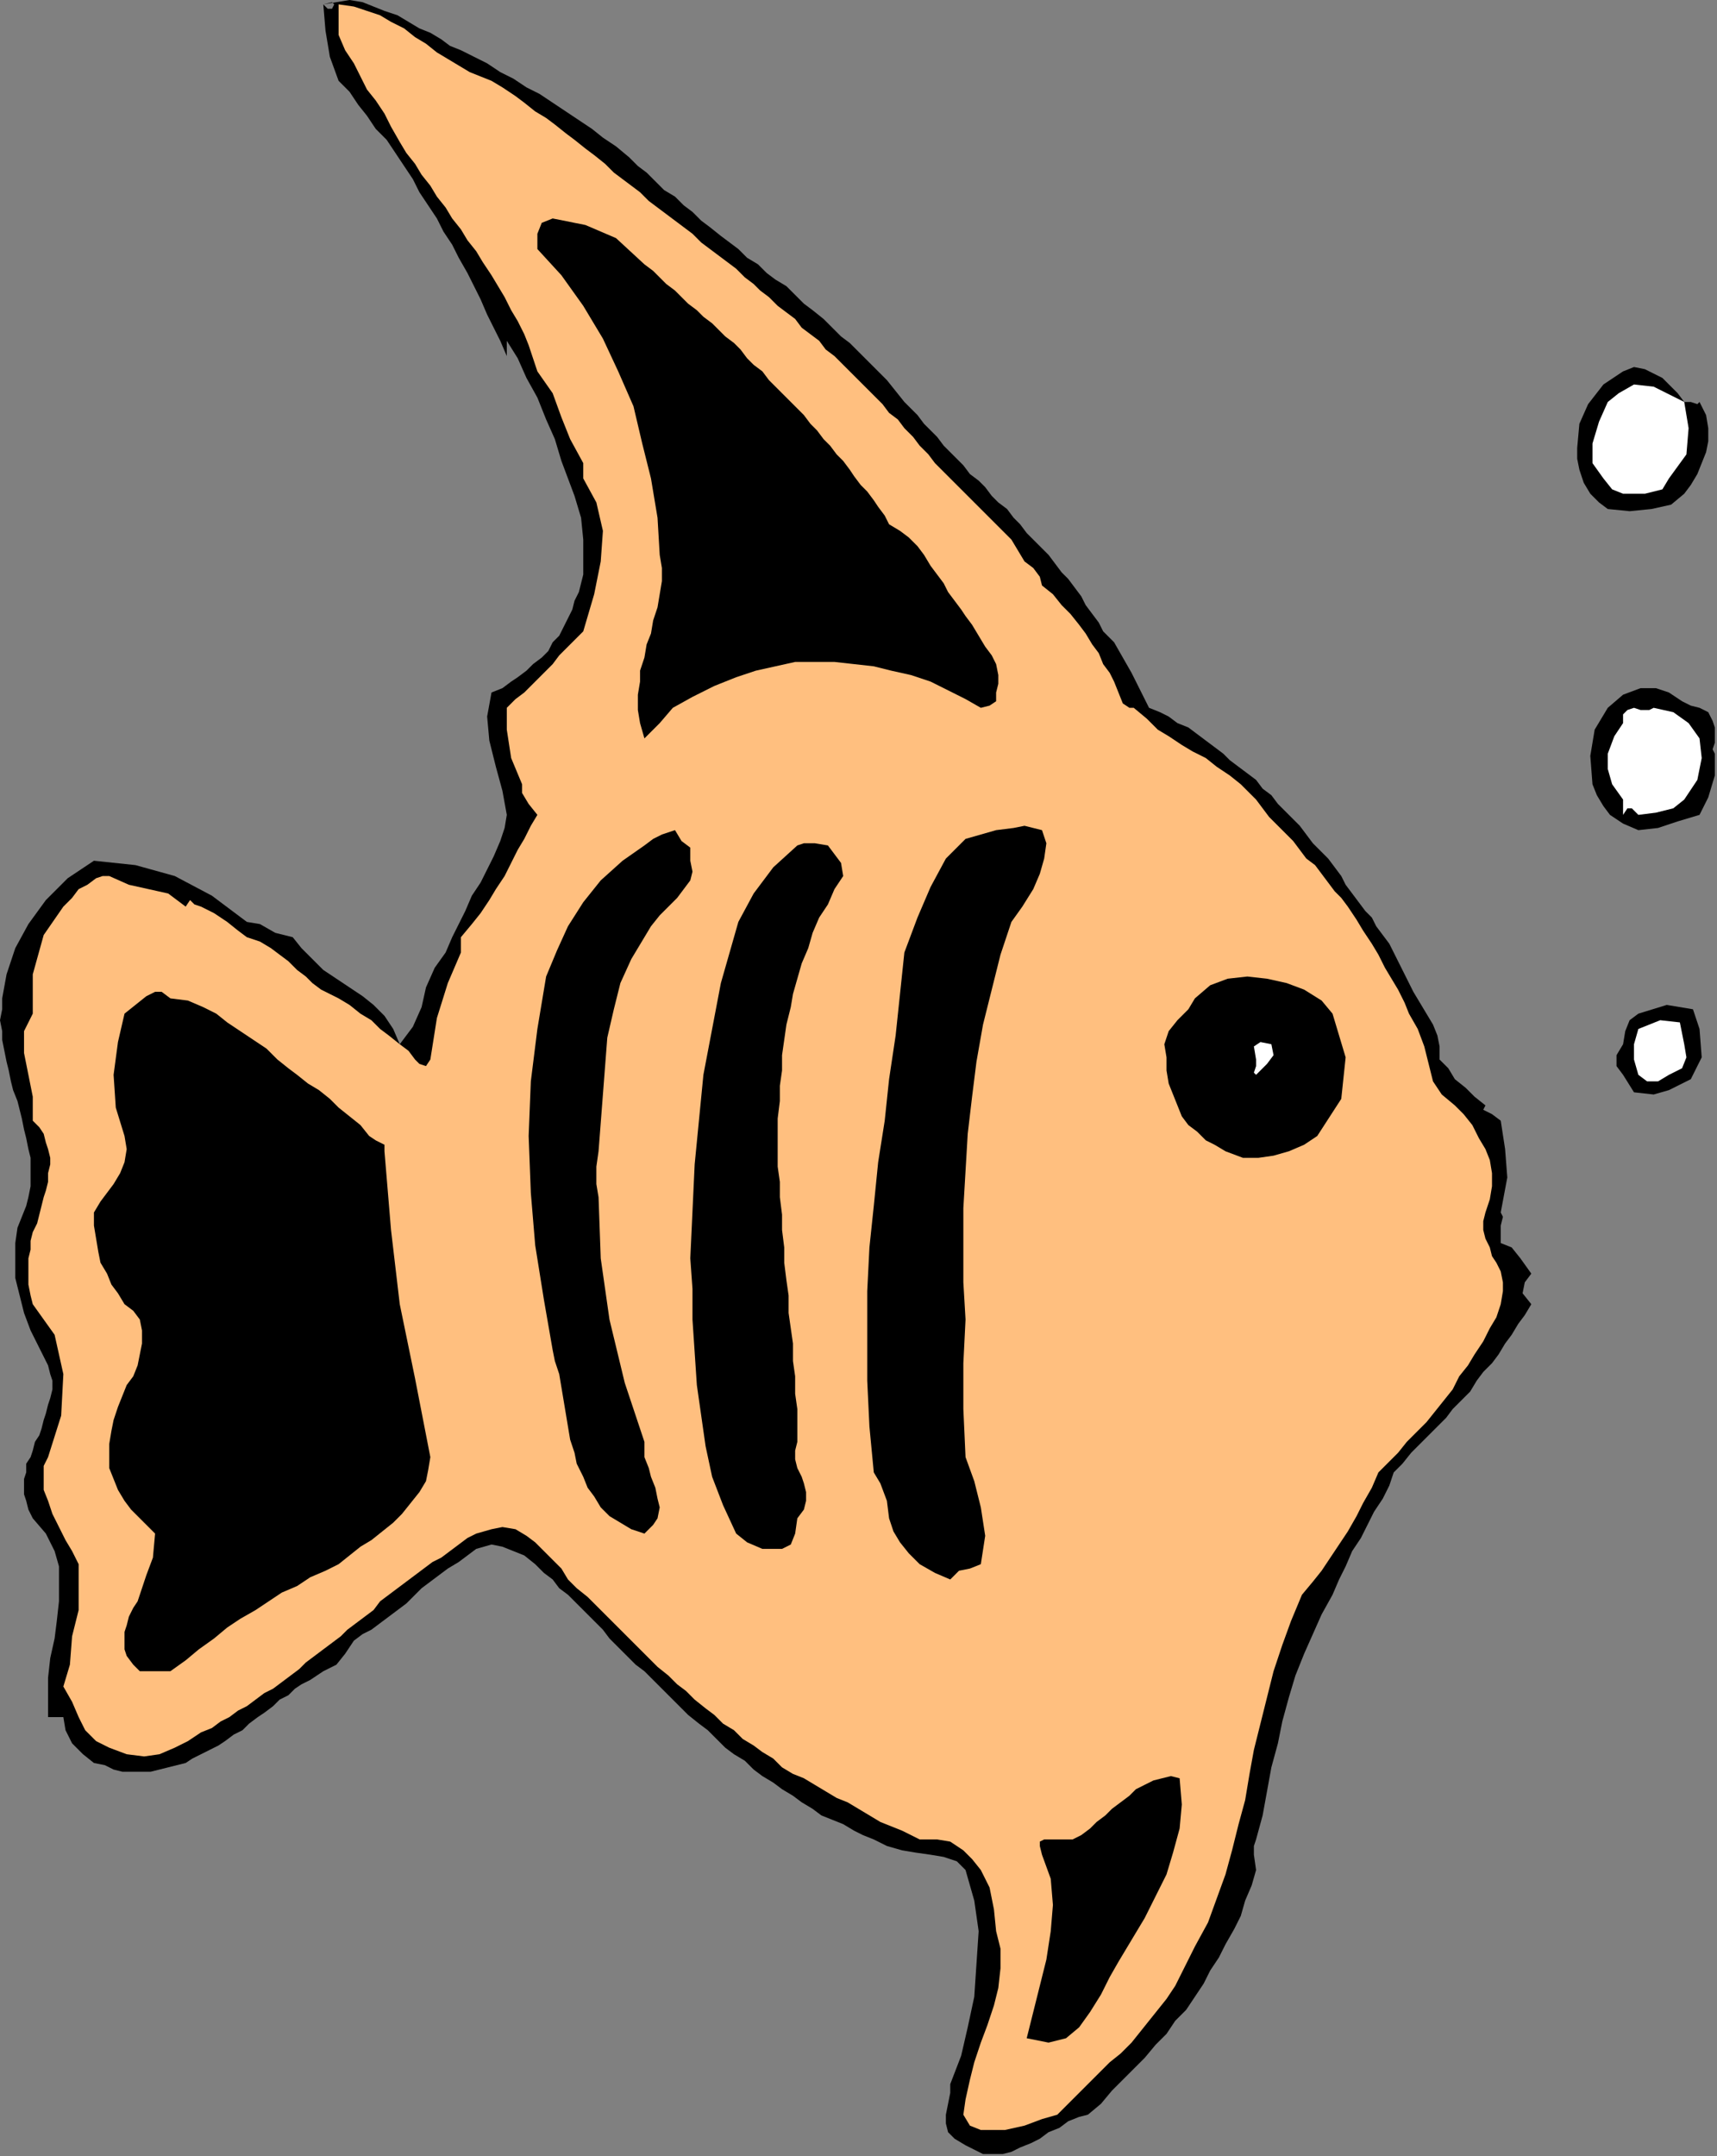
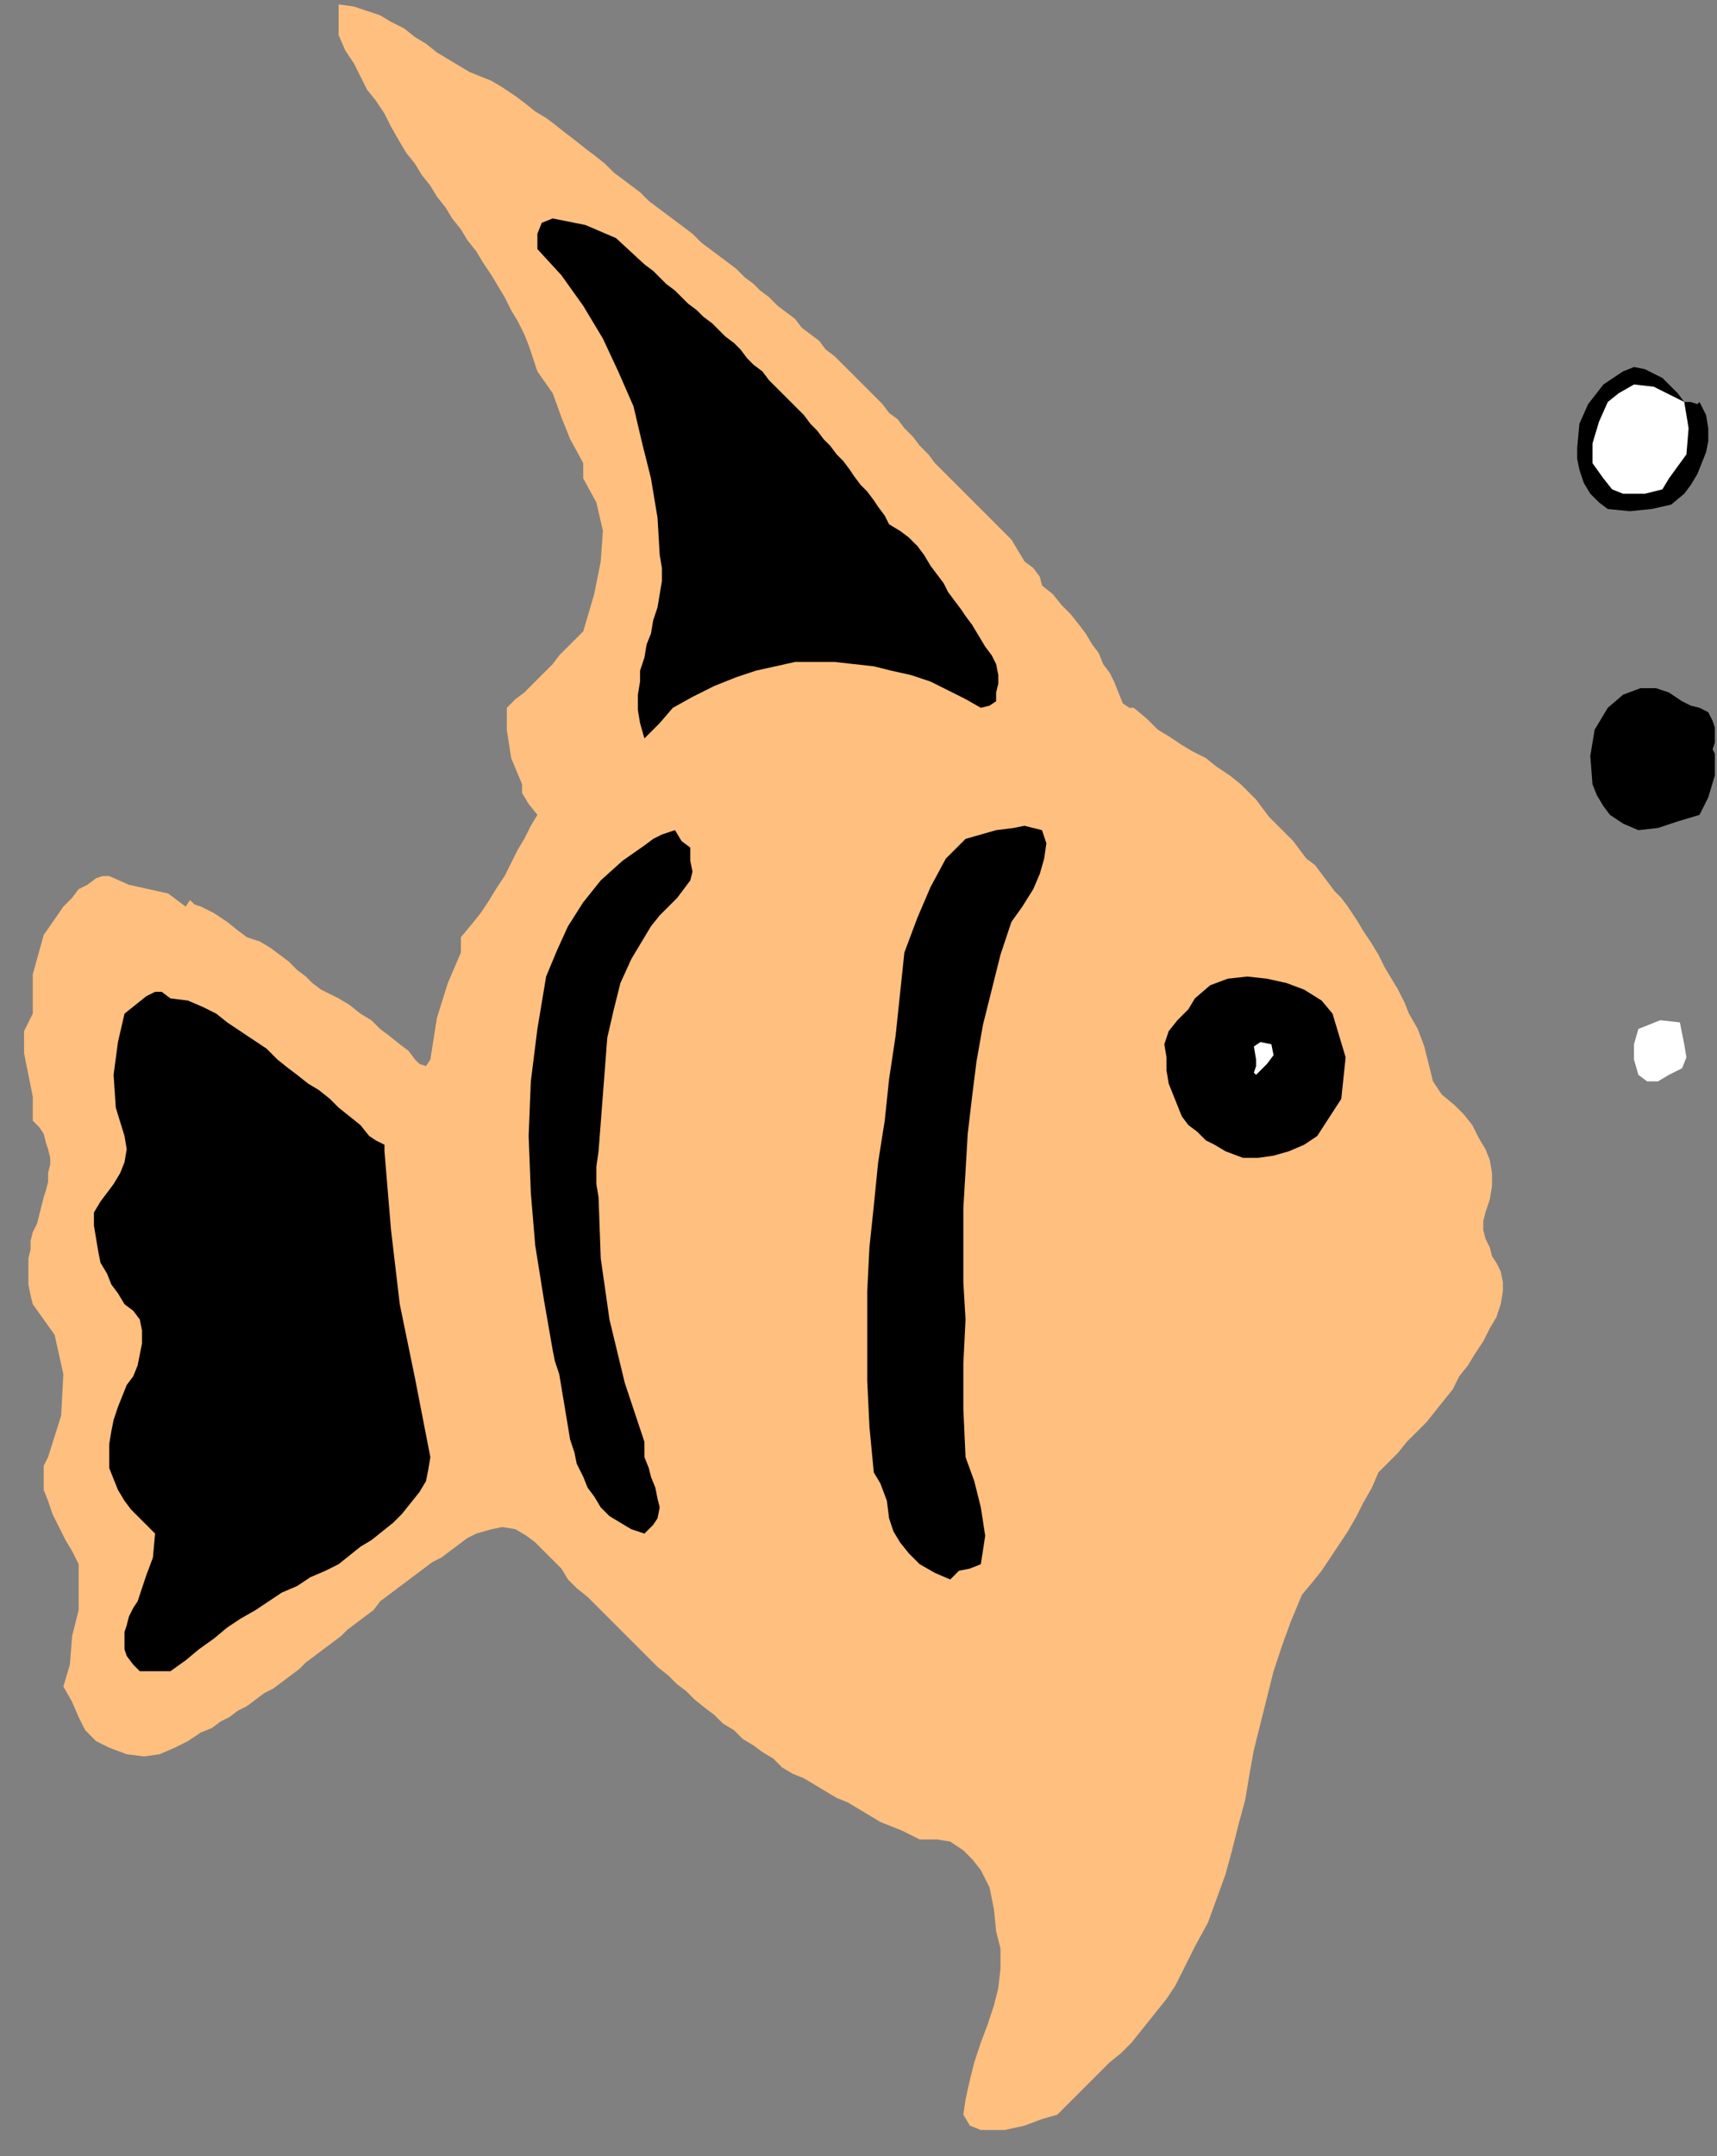
<svg xmlns="http://www.w3.org/2000/svg" xmlns:ns1="http://sodipodi.sourceforge.net/DTD/sodipodi-0.dtd" xmlns:ns2="http://www.inkscape.org/namespaces/inkscape" version="1.0" width="133.096mm" height="167.132mm" id="svg37" ns1:docname="ANSSG074.WMF">
  <rect width="100%" height="100%" fill="#808080" stroke="none" />
  <ns1:namedview pagecolor="#ffffff" bordercolor="#666666" borderopacity="1" objecttolerance="10" gridtolerance="10" guidetolerance="10" ns2:pageopacity="0" ns2:pageshadow="2" ns2:window-width="640" ns2:window-height="480" id="namedview39" />
  <defs id="defs3">
    <pattern id="WMFhbasepattern" patternUnits="userSpaceOnUse" width="6" height="6" x="0" y="0" />
  </defs>
-   <path style="fill:#000000;fill-rule:evenodd;fill-opacity:1;stroke:none;" d="  M 135.04,14.72   L 138.88,16.64   L 142.72,18.56   L 146.56,21.12   L 150.4,23.04   L 154.24,25.6   L 158.08,27.52   L 161.92,30.08   L 165.76,32.64   L 169.6,35.2   L 173.44,37.76   L 176.64,40.32   L 180.48,42.88   L 184.32,46.08   L 184.32,46.08   L 186.88,48.64   L 189.44,50.56   L 192,53.12   L 194.56,55.68   L 197.76,57.6   L 200.32,60.16   L 202.88,62.08   L 205.44,64.64   L 208,66.56   L 211.2,69.12   L 213.76,71.04   L 216.32,72.96   L 218.88,75.52   L 222.08,77.44   L 224.64,80   L 227.2,81.92   L 230.4,83.84   L 232.96,86.4   L 235.52,88.96   L 238.08,90.88   L 241.28,93.44   L 243.84,96   L 246.4,98.56   L 248.96,100.48   L 252.16,103.68   L 254.72,106.24   L 257.28,108.8   L 259.84,111.36   L 262.4,114.56   L 264.96,117.76   L 264.96,117.76   L 266.88,119.68   L 268.8,121.6   L 270.72,124.16   L 272.64,126.08   L 274.56,128   L 276.48,130.56   L 278.4,132.48   L 280.32,134.4   L 282.24,136.32   L 284.16,138.88   L 286.72,140.8   L 288.64,142.72   L 290.56,145.28   L 292.48,147.2   L 295.04,149.12   L 296.96,151.68   L 298.88,153.6   L 300.8,156.16   L 302.72,158.08   L 305.28,160.64   L 307.2,162.56   L 309.12,165.12   L 311.04,167.68   L 312.96,169.6   L 314.88,172.16   L 316.8,174.72   L 318.08,177.28   L 320,179.84   L 321.92,182.4   L 323.2,184.96   L 323.2,184.96   L 326.4,188.16   L 328.96,192.64   L 331.52,197.12   L 334.08,202.24   L 336.64,207.36   L 336.64,207.36   L 339.84,208.64   L 342.4,209.92   L 344.96,211.84   L 348.16,213.12   L 350.72,215.04   L 353.28,216.96   L 355.84,218.88   L 358.4,220.8   L 360.32,222.72   L 362.88,224.64   L 365.44,226.56   L 368,228.48   L 369.92,231.04   L 372.48,232.96   L 374.4,235.52   L 376.32,237.44   L 378.88,240   L 380.8,241.92   L 382.72,244.48   L 384.64,247.04   L 387.2,249.6   L 389.12,251.52   L 391.04,254.08   L 392.96,256.64   L 394.24,259.2   L 396.16,261.76   L 398.08,264.32   L 400,266.88   L 401.92,268.8   L 403.2,271.36   L 405.12,273.92   L 407.04,276.48   L 408.32,279.04   L 408.32,279.04   L 410.24,282.88   L 412.16,286.72   L 414.08,290.56   L 416,293.76   L 417.92,296.96   L 419.84,300.16   L 421.12,303.36   L 421.76,306.56   L 421.76,310.4   L 421.76,310.4   L 424.32,312.96   L 426.24,316.16   L 429.44,318.72   L 432,321.28   L 435.2,323.84   L 435.2,323.84   L 434.56,325.12   L 437.12,326.4   L 439.68,328.32   L 439.68,328.32   L 440.96,336.64   L 441.6,344.96   L 439.68,355.2   L 439.68,355.2   L 440.32,356.48   L 439.68,359.04   L 439.68,364.16   L 439.68,364.16   L 442.88,365.44   L 445.44,368.64   L 448.64,373.12   L 448.64,373.12   L 446.72,375.68   L 446.08,378.88   L 448.64,382.08   L 448.64,382.08   L 446.72,385.28   L 444.8,387.84   L 442.88,391.04   L 440.96,393.6   L 439.04,396.8   L 437.12,399.36   L 434.56,401.92   L 432.64,404.48   L 430.72,407.68   L 428.16,410.24   L 425.6,412.8   L 423.68,415.36   L 421.12,417.92   L 418.56,420.48   L 416,423.04   L 413.44,425.6   L 410.88,428.8   L 408.32,431.36   L 408.32,431.36   L 407.04,435.2   L 405.12,439.04   L 402.56,442.88   L 400.64,446.72   L 398.72,450.56   L 396.16,454.4   L 394.24,458.88   L 392.32,462.72   L 390.4,467.2   L 390.4,467.2   L 387.2,472.96   L 384.64,478.72   L 382.08,484.48   L 379.52,490.88   L 377.6,497.28   L 375.68,504.32   L 374.4,510.72   L 372.48,517.76   L 371.2,524.8   L 369.92,531.84   L 368,538.88   L 368,538.88   L 367.36,540.8   L 367.36,543.36   L 368,547.84   L 368,547.84   L 366.72,552.32   L 364.8,556.8   L 363.52,561.28   L 361.6,565.12   L 359.04,569.6   L 357.12,573.44   L 354.56,577.28   L 352.64,581.12   L 350.08,584.96   L 347.52,588.8   L 344.32,592   L 341.76,595.84   L 338.56,599.04   L 335.36,602.88   L 332.16,606.08   L 328.96,609.28   L 325.76,612.48   L 322.56,616.32   L 318.72,619.52   L 318.72,619.52   L 316.16,620.16   L 312.96,621.44   L 310.4,623.36   L 307.2,624.64   L 304.64,626.56   L 302.08,627.84   L 298.88,629.12   L 296.32,630.4   L 293.76,631.04   L 290.56,631.04   L 288,631.04   L 285.44,629.76   L 282.88,628.48   L 282.88,628.48   L 279.68,626.56   L 277.76,624.64   L 277.12,622.08   L 277.12,619.52   L 277.76,616.32   L 278.4,613.12   L 278.4,610.56   L 278.4,610.56   L 281.6,602.24   L 283.52,593.92   L 285.44,584.96   L 286.08,575.36   L 286.72,565.76   L 285.44,556.8   L 282.88,547.84   L 282.88,547.84   L 280.32,545.28   L 276.48,544   L 272.64,543.36   L 268.16,542.72   L 264.32,542.08   L 259.84,540.8   L 256,538.88   L 256,538.88   L 252.8,537.6   L 250.24,536.32   L 247.04,534.4   L 243.84,533.12   L 240.64,531.84   L 238.08,529.92   L 234.88,528   L 232.32,526.08   L 229.12,524.16   L 226.56,522.24   L 223.36,520.32   L 220.8,518.4   L 218.24,515.84   L 215.04,513.92   L 212.48,512   L 209.92,509.44   L 207.36,506.88   L 204.8,504.96   L 201.6,502.4   L 199.04,499.84   L 196.48,497.28   L 193.92,494.72   L 191.36,492.16   L 188.8,489.6   L 186.24,487.68   L 183.68,485.12   L 181.12,482.56   L 178.56,480   L 176.64,477.44   L 174.08,474.88   L 171.52,472.32   L 168.96,469.76   L 166.4,467.2   L 166.4,467.2   L 166.4,467.2   L 163.84,465.28   L 161.92,462.72   L 159.36,460.8   L 156.8,458.24   L 153.6,455.68   L 150.4,454.4   L 147.2,453.12   L 144,452.48   L 139.52,453.76   L 139.52,453.76   L 136.96,455.68   L 134.4,457.6   L 131.2,459.52   L 128.64,461.44   L 126.08,463.36   L 123.52,465.28   L 120.96,467.84   L 119.04,469.76   L 116.48,471.68   L 113.92,473.6   L 111.36,475.52   L 108.8,477.44   L 106.24,478.72   L 103.68,480.64   L 103.68,480.64   L 101.12,484.48   L 98.56,487.68   L 94.72,489.6   L 94.72,489.6   L 92.8,490.88   L 90.88,492.16   L 88.32,493.44   L 86.4,494.72   L 84.48,496.64   L 81.92,497.92   L 80,499.84   L 77.44,501.76   L 75.52,503.04   L 72.96,504.96   L 71.04,506.88   L 68.48,508.16   L 65.92,510.08   L 64,511.36   L 61.44,512.64   L 58.88,513.92   L 56.32,515.2   L 54.4,516.48   L 51.84,517.12   L 49.28,517.76   L 46.72,518.4   L 44.16,519.04   L 41.6,519.04   L 38.4,519.04   L 35.84,519.04   L 33.28,518.4   L 30.72,517.12   L 27.52,516.48   L 27.52,516.48   L 24.32,513.92   L 21.12,510.72   L 19.2,506.88   L 18.56,503.04   L 18.56,503.04   L 14.08,503.04   L 14.08,497.28   L 14.08,491.52   L 14.72,485.76   L 16,480   L 16.64,474.88   L 17.28,469.12   L 17.28,464   L 17.28,458.88   L 16,454.4   L 13.44,449.28   L 9.6,444.8   L 9.6,444.8   L 8.32,442.24   L 7.68,439.68   L 7.04,437.76   L 7.04,435.2   L 7.04,433.28   L 7.68,431.36   L 7.68,428.8   L 8.96,426.88   L 9.6,424.96   L 10.24,422.4   L 11.52,420.48   L 12.16,418.56   L 12.8,416   L 13.44,414.08   L 14.08,411.52   L 14.72,409.6   L 15.36,407.04   L 15.36,404.48   L 14.72,402.56   L 14.08,400   L 14.08,400   L 11.52,394.88   L 8.96,389.76   L 7.04,384.64   L 5.76,379.52   L 4.48,374.4   L 4.48,369.28   L 4.48,364.16   L 5.12,359.68   L 5.12,359.68   L 6.4,356.48   L 7.68,353.28   L 8.32,350.72   L 8.96,347.52   L 8.96,344.96   L 8.96,341.76   L 8.96,339.2   L 8.32,336.64   L 7.68,333.44   L 7.04,330.88   L 6.4,327.68   L 5.76,325.12   L 5.12,322.56   L 3.84,319.36   L 3.2,316.8   L 2.56,313.6   L 1.92,311.04   L 1.28,307.84   L 0.64,304.64   L 0.64,302.08   L 0,298.88   L 0.64,295.68   L 0.64,292.48   L 0.64,292.48   L 1.92,285.44   L 4.48,277.76   L 8.32,270.72   L 13.44,263.68   L 19.84,257.28   L 27.52,252.16   L 27.52,252.16   L 39.68,253.44   L 51.2,256.64   L 62.08,262.4   L 72.32,270.08   L 72.32,270.08   L 76.16,270.72   L 80.64,273.28   L 85.76,274.56   L 85.76,274.56   L 88.32,277.76   L 91.52,280.96   L 94.72,284.16   L 98.56,286.72   L 102.4,289.28   L 106.24,291.84   L 109.44,294.4   L 112.64,297.6   L 115.2,301.44   L 117.12,305.92   L 117.12,305.92   L 120.96,300.8   L 123.52,295.04   L 124.8,289.28   L 127.36,283.52   L 130.56,279.04   L 130.56,279.04   L 132.48,274.56   L 134.4,270.72   L 136.32,266.88   L 138.24,262.4   L 140.8,258.56   L 142.72,254.72   L 144.64,250.88   L 146.56,246.4   L 147.84,242.56   L 148.48,238.72   L 148.48,238.72   L 147.2,231.68   L 145.28,224.64   L 143.36,216.96   L 142.72,209.92   L 144,202.88   L 144,202.88   L 147.2,201.6   L 149.76,199.68   L 151.68,198.4   L 154.24,196.48   L 156.16,194.56   L 158.72,192.64   L 160.64,190.72   L 161.92,188.16   L 163.84,186.24   L 165.12,183.68   L 166.4,181.12   L 167.68,178.56   L 168.32,176   L 169.6,173.44   L 170.24,170.88   L 170.88,168.32   L 170.88,165.76   L 170.88,163.2   L 170.88,160.64   L 170.88,158.08   L 170.88,158.08   L 170.24,151.68   L 168.32,145.28   L 166.4,140.16   L 166.4,140.16   L 164.48,135.04   L 162.56,128.64   L 160,122.88   L 157.44,116.48   L 154.24,110.72   L 151.68,104.96   L 148.48,99.84   L 148.48,99.84   L 148.48,104.32   L 146.56,99.84   L 144.64,96   L 142.72,92.16   L 140.8,87.68   L 138.88,83.84   L 136.96,80   L 134.4,75.52   L 132.48,71.68   L 129.92,67.84   L 128,64   L 125.44,60.16   L 122.88,56.32   L 120.96,52.48   L 118.4,48.64   L 115.84,44.8   L 113.28,40.96   L 110.08,37.76   L 107.52,33.92   L 104.96,30.72   L 102.4,26.88   L 99.2,23.68   L 99.2,23.68   L 96.64,16.64   L 95.36,8.96   L 94.72,1.28   L 94.72,1.28   L 97.28,0.64   L 97.92,1.28   L 97.28,2.56   L 96,2.56   L 94.72,1.28   L 94.72,1.28   L 98.56,0.64   L 102.4,0   L 106.24,0.64   L 109.44,1.92   L 112.64,3.2   L 116.48,4.48   L 119.68,6.4   L 122.88,8.32   L 126.08,9.6   L 129.28,11.52   L 131.84,13.44   L 135.04,14.72  z " id="path5" />
  <path style="fill:#ffbf7f;fill-rule:evenodd;fill-opacity:1;stroke:none;" d="  M 144,23.68   L 147.2,25.6   L 151.04,28.16   L 153.6,30.08   L 156.8,32.64   L 160,34.56   L 162.56,36.48   L 165.76,39.04   L 168.32,40.96   L 171.52,43.52   L 174.08,45.44   L 177.28,48   L 179.84,50.56   L 179.84,50.56   L 182.4,52.48   L 184.96,54.4   L 187.52,56.32   L 190.08,58.88   L 192.64,60.8   L 195.2,62.72   L 197.76,64.64   L 200.32,66.56   L 202.88,68.48   L 205.44,71.04   L 208,72.96   L 210.56,74.88   L 213.12,76.8   L 215.68,78.72   L 218.24,81.28   L 220.8,83.2   L 222.72,85.12   L 225.28,87.04   L 227.84,89.6   L 230.4,91.52   L 232.96,93.44   L 234.88,96   L 237.44,97.92   L 240,99.84   L 241.92,102.4   L 244.48,104.32   L 247.04,106.88   L 248.96,108.8   L 251.52,111.36   L 254.08,113.92   L 256,115.84   L 258.56,118.4   L 260.48,120.96   L 263.04,122.88   L 264.96,125.44   L 267.52,128   L 269.44,130.56   L 272,133.12   L 273.92,135.68   L 273.92,135.68   L 296.32,158.08   L 298.24,161.28   L 300.16,164.48   L 302.72,166.4   L 304.64,168.96   L 305.28,171.52   L 305.28,171.52   L 308.48,174.08   L 311.04,177.28   L 313.6,179.84   L 316.16,183.04   L 318.08,185.6   L 320,188.8   L 321.92,191.36   L 323.2,194.56   L 325.12,197.12   L 326.4,199.68   L 327.68,202.88   L 327.68,202.88   L 328.96,206.08   L 330.88,207.36   L 332.16,207.36   L 332.16,207.36   L 336,210.56   L 339.2,213.76   L 342.4,215.68   L 346.24,218.24   L 349.44,220.16   L 353.28,222.08   L 356.48,224.64   L 360.32,227.2   L 363.52,229.76   L 363.52,229.76   L 365.44,231.68   L 368,234.24   L 369.92,236.8   L 371.84,239.36   L 374.4,241.92   L 376.32,243.84   L 378.88,246.4   L 380.8,248.96   L 382.72,251.52   L 385.28,253.44   L 387.2,256   L 389.12,258.56   L 391.04,261.12   L 392.96,263.04   L 394.88,265.6   L 394.88,265.6   L 397.44,269.44   L 399.36,272.64   L 401.92,276.48   L 403.84,279.68   L 405.76,283.52   L 407.68,286.72   L 409.6,289.92   L 411.52,293.76   L 412.8,296.96   L 412.8,296.96   L 415.36,301.44   L 417.28,306.56   L 418.56,311.68   L 419.84,316.8   L 422.4,320.64   L 426.24,323.84   L 426.24,323.84   L 428.8,326.4   L 431.36,329.6   L 433.28,333.44   L 435.2,336.64   L 436.48,339.84   L 437.12,343.68   L 437.12,347.52   L 436.48,351.36   L 435.2,355.2   L 435.2,355.2   L 434.56,357.76   L 434.56,360.32   L 435.2,362.88   L 436.48,365.44   L 437.12,368   L 438.4,369.92   L 439.68,372.48   L 440.32,375.68   L 440.32,378.24   L 439.68,382.08   L 439.68,382.08   L 438.4,385.92   L 436.48,389.12   L 434.56,392.96   L 432,396.8   L 430.08,400   L 427.52,403.2   L 425.6,407.04   L 423.04,410.24   L 420.48,413.44   L 417.92,416.64   L 415.36,419.2   L 412.16,422.4   L 409.6,425.6   L 407.04,428.16   L 403.84,431.36   L 403.84,431.36   L 401.92,435.84   L 399.36,440.32   L 397.44,444.16   L 394.88,448.64   L 392.32,452.48   L 389.76,456.32   L 387.2,460.16   L 384.64,463.36   L 381.44,467.2   L 381.44,467.2   L 378.24,474.88   L 375.68,481.92   L 373.12,489.6   L 371.2,497.28   L 369.28,504.96   L 367.36,512.64   L 366.08,519.68   L 364.8,527.36   L 362.88,534.4   L 360.96,542.08   L 359.04,549.12   L 356.48,556.16   L 353.92,563.2   L 350.08,570.24   L 350.08,570.24   L 348.16,574.08   L 346.24,577.92   L 344.32,581.76   L 341.76,585.6   L 339.2,588.8   L 336.64,592   L 334.08,595.2   L 331.52,598.4   L 328.32,601.6   L 325.12,604.16   L 321.92,607.36   L 318.72,610.56   L 318.72,610.56   L 316.8,612.48   L 313.6,615.68   L 309.76,619.52   L 309.76,619.52   L 305.28,620.8   L 300.16,622.72   L 294.4,624   L 287.36,624   L 287.36,624   L 284.16,622.72   L 282.24,619.52   L 282.88,615.04   L 282.88,615.04   L 284.16,609.28   L 285.44,604.16   L 287.36,598.4   L 289.28,593.28   L 291.2,587.52   L 292.48,582.4   L 293.12,576.64   L 293.12,570.88   L 291.84,565.76   L 291.84,565.76   L 291.2,559.36   L 289.92,552.96   L 287.36,547.84   L 287.36,547.84   L 284.8,544.64   L 282.24,542.08   L 278.4,539.52   L 274.56,538.88   L 269.44,538.88   L 269.44,538.88   L 264.32,536.32   L 257.92,533.76   L 251.52,529.92   L 251.52,529.92   L 248.32,528   L 245.12,526.72   L 241.92,524.8   L 238.72,522.88   L 235.52,520.96   L 232.32,519.68   L 229.12,517.76   L 226.56,515.2   L 223.36,513.28   L 220.8,511.36   L 217.6,509.44   L 215.04,506.88   L 211.84,504.96   L 209.28,502.4   L 206.72,500.48   L 203.52,497.92   L 200.96,495.36   L 198.4,493.44   L 195.84,490.88   L 192.64,488.32   L 190.08,485.76   L 187.52,483.2   L 184.96,480.64   L 182.4,478.08   L 179.84,475.52   L 177.28,472.96   L 174.72,470.4   L 172.16,467.84   L 168.96,465.28   L 166.4,462.72   L 166.4,462.72   L 164.48,459.52   L 161.92,456.96   L 159.36,454.4   L 156.8,451.84   L 154.24,449.92   L 151.04,448   L 147.2,447.36   L 144,448   L 139.52,449.28   L 139.52,449.28   L 136.96,450.56   L 134.4,452.48   L 131.84,454.4   L 129.28,456.32   L 126.72,457.6   L 124.16,459.52   L 121.6,461.44   L 119.04,463.36   L 116.48,465.28   L 113.92,467.2   L 111.36,469.12   L 109.44,471.68   L 106.88,473.6   L 104.32,475.52   L 101.76,477.44   L 99.84,479.36   L 97.28,481.28   L 94.72,483.2   L 92.16,485.12   L 89.6,487.04   L 87.68,488.96   L 85.12,490.88   L 82.56,492.8   L 80,494.72   L 77.44,496   L 74.88,497.92   L 72.32,499.84   L 69.76,501.12   L 67.2,503.04   L 64.64,504.32   L 62.08,506.24   L 58.88,507.52   L 58.88,507.52   L 55.04,510.08   L 51.2,512   L 46.72,513.92   L 42.24,514.56   L 37.12,513.92   L 32,512   L 32,512   L 28.16,510.08   L 24.96,506.88   L 23.04,503.04   L 21.12,498.56   L 18.56,494.08   L 18.56,494.08   L 20.48,487.68   L 21.12,479.36   L 23.04,471.68   L 23.04,471.68   L 23.04,467.2   L 23.04,462.72   L 23.04,458.24   L 23.04,458.24   L 21.12,454.4   L 19.2,451.2   L 17.28,447.36   L 15.36,443.52   L 14.08,439.68   L 12.8,436.48   L 12.8,432.64   L 12.8,429.44   L 14.08,426.88   L 14.08,426.88   L 17.92,414.72   L 18.56,402.56   L 16,391.04   L 9.6,382.08   L 9.6,382.08   L 8.96,379.52   L 8.32,376.32   L 8.32,373.76   L 8.32,371.2   L 8.32,368.64   L 8.96,366.08   L 8.96,363.52   L 9.6,360.96   L 10.88,358.4   L 11.52,355.84   L 12.16,353.28   L 12.8,350.72   L 13.44,348.8   L 14.08,346.24   L 14.08,343.68   L 14.72,341.12   L 14.72,339.2   L 14.08,336.64   L 13.44,334.72   L 12.8,332.16   L 11.52,330.24   L 9.6,328.32   L 9.6,328.32   L 9.6,321.28   L 8.32,314.88   L 7.04,308.48   L 7.04,302.08   L 9.6,296.96   L 9.6,296.96   L 9.6,285.44   L 12.8,273.92   L 18.56,265.6   L 18.56,265.6   L 21.12,263.04   L 23.04,260.48   L 25.6,259.2   L 28.16,257.28   L 30.08,256.64   L 32,256.64   L 32,256.64   L 37.76,259.2   L 43.52,260.48   L 49.28,261.76   L 54.4,265.6   L 54.4,265.6   L 55.68,263.68   L 56.96,264.96   L 58.88,265.6   L 58.88,265.6   L 62.72,267.52   L 66.56,270.08   L 69.76,272.64   L 72.32,274.56   L 72.32,274.56   L 76.16,275.84   L 79.36,277.76   L 81.92,279.68   L 84.48,281.6   L 87.04,284.16   L 89.6,286.08   L 91.52,288   L 94.08,289.92   L 96.64,291.2   L 99.2,292.48   L 99.2,292.48   L 102.4,294.4   L 105.6,296.96   L 108.8,298.88   L 111.36,301.44   L 113.92,303.36   L 117.12,305.92   L 119.68,307.84   L 121.6,310.4   L 121.6,310.4   L 122.88,311.68   L 124.8,312.32   L 126.08,310.4   L 126.08,310.4   L 128,298.24   L 131.2,288   L 135.04,279.04   L 135.04,279.04   L 135.04,274.56   L 138.24,270.72   L 140.8,267.52   L 143.36,263.68   L 145.28,260.48   L 147.84,256.64   L 149.76,252.8   L 151.68,248.96   L 153.6,245.76   L 155.52,241.92   L 157.44,238.72   L 157.44,238.72   L 154.88,235.52   L 152.96,232.32   L 152.96,229.76   L 152.96,229.76   L 149.76,222.08   L 148.48,213.76   L 148.48,207.36   L 148.48,207.36   L 151.04,204.8   L 153.6,202.88   L 155.52,200.96   L 158.08,198.4   L 160,196.48   L 161.92,194.56   L 163.84,192   L 165.76,190.08   L 167.68,188.16   L 169.6,186.24   L 170.88,184.96   L 170.88,184.96   L 174.08,174.08   L 176,164.48   L 176.64,155.52   L 174.72,147.2   L 170.88,140.16   L 170.88,140.16   L 170.88,135.68   L 167.04,128.64   L 164.48,122.24   L 161.92,115.2   L 157.44,108.8   L 157.44,108.8   L 156.16,104.96   L 154.88,101.12   L 153.6,97.92   L 151.68,94.08   L 149.76,90.88   L 147.84,87.04   L 145.92,83.84   L 144,80.64   L 141.44,76.8   L 139.52,73.6   L 136.96,70.4   L 135.04,67.2   L 132.48,64   L 130.56,60.8   L 128,57.6   L 126.08,54.4   L 123.52,51.2   L 121.6,48   L 119.04,44.8   L 117.12,41.6   L 117.12,41.6   L 114.56,37.12   L 112.64,33.28   L 110.08,29.44   L 107.52,26.24   L 105.6,22.4   L 103.68,18.56   L 101.12,14.72   L 99.2,10.24   L 99.2,10.24   L 99.2,1.28   L 103.68,1.92   L 107.52,3.2   L 111.36,4.48   L 114.56,6.4   L 118.4,8.32   L 121.6,10.88   L 124.8,12.8   L 128,15.36   L 131.2,17.28   L 134.4,19.2   L 137.6,21.12   L 140.8,22.4   L 144,23.68  z " id="path7" />
  <path style="fill:#000000;fill-rule:evenodd;fill-opacity:1;stroke:none;" d="  M 188.8,77.44   L 191.36,79.36   L 193.28,81.28   L 195.2,83.2   L 197.76,85.12   L 199.68,87.04   L 201.6,88.96   L 204.16,90.88   L 206.08,92.8   L 208.64,94.72   L 210.56,96.64   L 212.48,98.56   L 215.04,100.48   L 216.96,102.4   L 218.88,104.96   L 220.8,106.88   L 223.36,108.8   L 225.28,111.36   L 227.2,113.28   L 229.12,115.2   L 231.68,117.76   L 233.6,119.68   L 235.52,121.6   L 237.44,124.16   L 239.36,126.08   L 241.28,128.64   L 243.2,130.56   L 245.12,133.12   L 247.04,135.04   L 248.96,137.6   L 250.24,139.52   L 252.16,142.08   L 254.08,144   L 256,146.56   L 257.28,148.48   L 259.2,151.04   L 260.48,153.6   L 260.48,153.6   L 263.68,155.52   L 266.24,157.44   L 268.8,160   L 270.72,162.56   L 272.64,165.76   L 274.56,168.32   L 276.48,170.88   L 277.76,173.44   L 279.68,176   L 281.6,178.56   L 282.88,180.48   L 282.88,180.48   L 284.8,183.04   L 286.72,186.24   L 288.64,189.44   L 290.56,192   L 291.84,194.56   L 292.48,197.76   L 292.48,200.32   L 291.84,202.88   L 291.84,202.88   L 291.84,205.44   L 289.92,206.72   L 287.36,207.36   L 287.36,207.36   L 282.88,204.8   L 277.76,202.24   L 272.64,199.68   L 266.88,197.76   L 261.12,196.48   L 256,195.2   L 250.24,194.56   L 244.48,193.92   L 238.72,193.92   L 232.96,193.92   L 227.2,195.2   L 221.44,196.48   L 215.68,198.4   L 215.68,198.4   L 209.28,200.96   L 202.88,204.16   L 197.12,207.36   L 193.28,211.84   L 193.28,211.84   L 188.8,216.32   L 187.52,211.84   L 186.88,208   L 186.88,203.52   L 187.52,199.68   L 187.52,196.48   L 188.8,192.64   L 189.44,188.8   L 190.72,185.6   L 191.36,181.76   L 192.64,177.92   L 193.28,174.08   L 193.92,170.24   L 193.92,166.4   L 193.28,162.56   L 193.28,162.56   L 192.64,151.68   L 190.72,140.16   L 188.16,129.92   L 185.6,119.04   L 181.12,108.8   L 176.64,99.2   L 170.88,89.6   L 164.48,80.64   L 157.44,72.96   L 157.44,72.96   L 157.44,68.48   L 158.72,65.28   L 161.92,64   L 161.92,64   L 171.52,65.92   L 180.48,69.76   L 188.8,77.44  z " id="path9" />
  <path style="fill:#000000;fill-rule:evenodd;fill-opacity:1;stroke:none;" d="  M 497.92,117.76   L 499.84,121.6   L 500.48,125.44   L 500.48,129.28   L 499.84,132.48   L 498.56,135.68   L 497.28,138.88   L 495.36,142.08   L 493.44,144.64   L 493.44,144.64   L 489.6,147.84   L 483.84,149.12   L 477.44,149.76   L 471.04,149.12   L 471.04,149.12   L 468.48,147.2   L 465.92,144.64   L 464,141.44   L 462.72,137.6   L 462.08,134.4   L 462.08,131.2   L 462.08,131.2   L 462.72,124.16   L 465.28,118.4   L 469.76,112.64   L 475.52,108.8   L 475.52,108.8   L 478.72,107.52   L 481.92,108.16   L 484.48,109.44   L 487.04,110.72   L 489.6,113.28   L 491.52,115.2   L 493.44,117.76   L 493.44,117.76   L 495.36,117.76   L 497.28,118.4   L 497.92,117.76  z " id="path11" />
  <path style="fill:#ffffff;fill-rule:evenodd;fill-opacity:1;stroke:none;" d="  M 493.44,117.76   L 494.72,125.44   L 494.08,133.12   L 488.96,140.16   L 488.96,140.16   L 487.04,143.36   L 481.92,144.64   L 475.52,144.64   L 475.52,144.64   L 472.32,143.36   L 469.76,140.16   L 466.56,135.68   L 466.56,135.68   L 466.56,129.92   L 468.48,123.52   L 471.04,117.76   L 471.04,117.76   L 474.24,115.2   L 478.72,112.64   L 484.48,113.28   L 484.48,113.28   L 493.44,117.76  z " id="path13" />
  <path style="fill:#000000;fill-rule:evenodd;fill-opacity:1;stroke:none;" d="  M 497.92,207.36   L 500.48,208.64   L 501.76,211.2   L 502.4,213.12   L 502.4,215.68   L 502.4,217.6   L 501.76,219.52   L 502.4,220.8   L 502.4,220.8   L 502.4,227.2   L 500.48,233.6   L 497.92,238.72   L 497.92,238.72   L 491.52,240.64   L 485.76,242.56   L 480,243.2   L 480,243.2   L 475.52,241.28   L 471.68,238.72   L 469.76,236.16   L 467.84,232.96   L 466.56,229.76   L 466.56,229.76   L 465.92,221.44   L 467.2,213.76   L 471.04,207.36   L 471.04,207.36   L 475.52,203.52   L 480.64,201.6   L 485.12,201.6   L 488.96,202.88   L 488.96,202.88   L 492.8,205.44   L 495.36,206.72   L 497.92,207.36  z " id="path15" />
-   <path style="fill:#ffffff;fill-rule:evenodd;fill-opacity:1;stroke:none;" d="  M 497.92,216.32   L 498.56,222.08   L 497.28,228.48   L 493.44,234.24   L 493.44,234.24   L 490.24,236.8   L 485.12,238.08   L 480,238.72   L 480,238.72   L 478.08,236.8   L 476.8,236.8   L 475.52,238.72   L 475.52,238.72   L 475.52,235.52   L 475.52,234.24   L 475.52,234.24   L 475.52,234.24   L 472.32,229.76   L 471.04,225.28   L 471.04,220.8   L 472.96,215.68   L 475.52,211.84   L 475.52,211.84   L 475.52,209.28   L 476.8,208   L 478.72,207.36   L 480.64,208   L 483.2,208   L 484.48,207.36   L 484.48,207.36   L 490.24,208.64   L 494.72,211.84   L 497.92,216.32  z " id="path17" />
  <path style="fill:#000000;fill-rule:evenodd;fill-opacity:1;stroke:none;" d="  M 305.28,243.2   L 306.56,247.04   L 305.92,251.52   L 304.64,256   L 302.72,260.48   L 299.52,265.6   L 296.32,270.08   L 296.32,270.08   L 293.12,279.68   L 290.56,289.92   L 288,300.16   L 286.08,311.04   L 284.8,321.28   L 283.52,332.16   L 282.88,343.04   L 282.24,353.92   L 282.24,364.8   L 282.24,375.68   L 282.88,386.56   L 282.88,386.56   L 282.24,399.36   L 282.24,412.8   L 282.88,426.88   L 282.88,426.88   L 285.44,433.92   L 287.36,441.6   L 288.64,449.92   L 287.36,458.24   L 287.36,458.24   L 284.16,459.52   L 280.96,460.16   L 278.4,462.72   L 278.4,462.72   L 273.92,460.8   L 269.44,458.24   L 266.24,455.04   L 263.68,451.84   L 261.76,448.64   L 260.48,444.8   L 260.48,444.8   L 259.84,439.68   L 257.92,434.56   L 256,431.36   L 256,431.36   L 254.72,417.92   L 254.08,404.48   L 254.08,391.04   L 254.08,378.24   L 254.72,365.44   L 256,353.28   L 257.28,340.48   L 259.2,328.32   L 260.48,316.16   L 262.4,303.36   L 263.68,291.2   L 264.96,279.04   L 264.96,279.04   L 268.8,268.8   L 272.64,259.84   L 277.12,251.52   L 282.88,245.76   L 291.84,243.2   L 291.84,243.2   L 296.96,242.56   L 300.16,241.92   L 305.28,243.2  z " id="path19" />
  <path style="fill:#000000;fill-rule:evenodd;fill-opacity:1;stroke:none;" d="  M 197.76,243.2   L 199.68,246.4   L 202.24,248.32   L 202.24,252.16   L 202.24,252.16   L 202.88,255.36   L 202.24,257.92   L 200.32,260.48   L 198.4,263.04   L 195.84,265.6   L 193.28,268.16   L 190.72,271.36   L 188.8,274.56   L 188.8,274.56   L 184.96,280.96   L 181.76,288   L 179.84,295.68   L 177.92,304   L 177.28,312.32   L 176.64,320.64   L 176,328.96   L 175.36,337.28   L 175.36,337.28   L 174.72,341.76   L 174.72,346.88   L 175.36,350.72   L 175.36,350.72   L 176,368.64   L 178.56,386.56   L 183.04,405.12   L 188.8,422.4   L 188.8,422.4   L 188.8,424.32   L 188.8,426.88   L 190.08,430.08   L 190.72,432.64   L 192,435.84   L 192.64,439.04   L 193.28,441.6   L 192.64,444.8   L 191.36,446.72   L 188.8,449.28   L 188.8,449.28   L 184.96,448   L 181.76,446.08   L 178.56,444.16   L 176,441.6   L 174.08,438.4   L 172.16,435.84   L 170.88,432.64   L 168.96,428.8   L 168.32,425.6   L 167.04,421.76   L 166.4,417.92   L 165.76,414.08   L 165.12,410.24   L 164.48,406.4   L 163.84,402.56   L 162.56,398.72   L 161.92,395.52   L 161.92,395.52   L 159.36,380.8   L 156.8,364.8   L 155.52,349.44   L 154.88,332.8   L 155.52,316.8   L 157.44,301.44   L 157.44,301.44   L 158.72,293.76   L 160,286.08   L 163.2,278.4   L 166.4,271.36   L 170.88,264.32   L 176,257.92   L 182.4,252.16   L 188.8,247.68   L 188.8,247.68   L 191.36,245.76   L 193.92,244.48   L 197.76,243.2  z " id="path21" />
-   <path style="fill:#000000;fill-rule:evenodd;fill-opacity:1;stroke:none;" d="  M 247.04,256.64   L 247.04,256.64   L 244.48,260.48   L 242.56,264.96   L 240,268.8   L 238.08,273.28   L 236.8,277.76   L 234.88,282.24   L 233.6,286.72   L 232.32,291.2   L 231.68,295.04   L 230.4,300.16   L 229.76,304.64   L 229.12,309.12   L 229.12,313.6   L 228.48,318.08   L 228.48,322.56   L 227.84,327.68   L 227.84,332.16   L 227.84,336.64   L 227.84,341.76   L 228.48,346.24   L 228.48,350.72   L 229.12,355.84   L 229.12,360.32   L 229.76,365.44   L 229.76,369.92   L 230.4,375.04   L 231.04,379.52   L 231.04,384.64   L 231.68,389.12   L 232.32,393.6   L 232.32,398.72   L 232.96,403.2   L 232.96,408.32   L 233.6,412.8   L 233.6,417.28   L 233.6,422.4   L 233.6,422.4   L 232.96,424.96   L 232.96,427.52   L 233.6,430.08   L 234.88,432.64   L 235.52,434.56   L 236.16,437.12   L 236.16,439.68   L 235.52,442.24   L 233.6,444.8   L 233.6,444.8   L 232.96,449.28   L 231.68,452.48   L 229.12,453.76   L 229.12,453.76   L 223.36,453.76   L 218.88,451.84   L 215.68,449.28   L 215.68,449.28   L 211.84,440.96   L 208.64,432.64   L 206.72,423.68   L 205.44,414.72   L 204.16,405.76   L 203.52,396.16   L 202.88,386.56   L 202.88,377.6   L 202.24,368.64   L 202.24,368.64   L 203.52,341.12   L 206.08,314.88   L 211.2,288   L 211.2,288   L 213.76,279.04   L 216.32,270.08   L 220.8,261.76   L 226.56,254.08   L 233.6,247.68   L 233.6,247.68   L 235.52,247.04   L 238.72,247.04   L 242.56,247.68   L 242.56,247.68   L 244.48,250.24   L 246.4,252.8   L 247.04,256.64  z " id="path23" />
  <path style="fill:#000000;fill-rule:evenodd;fill-opacity:1;stroke:none;" d="  M 376.96,288   L 382.08,289.92   L 387.2,293.12   L 390.4,296.96   L 390.4,296.96   L 394.24,309.76   L 392.96,321.92   L 385.92,332.8   L 385.92,332.8   L 382.08,335.36   L 377.6,337.28   L 373.12,338.56   L 368.64,339.2   L 364.16,339.2   L 359.04,337.28   L 359.04,337.28   L 355.84,335.36   L 353.28,334.08   L 350.72,331.52   L 348.16,329.6   L 346.24,327.04   L 344.96,323.84   L 343.68,320.64   L 342.4,317.44   L 341.76,313.6   L 341.76,309.76   L 341.12,305.92   L 341.12,305.92   L 342.4,302.08   L 344.96,298.88   L 348.16,295.68   L 350.08,292.48   L 350.08,292.48   L 354.56,288.64   L 359.68,286.72   L 365.44,286.08   L 371.2,286.72   L 376.96,288  z " id="path25" />
  <path style="fill:#000000;fill-rule:evenodd;fill-opacity:1;stroke:none;" d="  M 81.28,310.4   L 84.48,312.96   L 87.04,314.88   L 90.24,317.44   L 93.44,319.36   L 96.64,321.92   L 99.2,324.48   L 102.4,327.04   L 105.6,329.6   L 108.16,332.8   L 108.16,332.8   L 108.16,332.8   L 110.08,334.08   L 112.64,335.36   L 112.64,337.28   L 112.64,337.28   L 114.56,360.32   L 117.12,382.08   L 121.6,403.84   L 126.08,426.88   L 126.08,426.88   L 125.44,430.72   L 124.8,433.92   L 122.88,437.12   L 120.32,440.32   L 117.76,443.52   L 115.2,446.08   L 112,448.64   L 108.8,451.2   L 105.6,453.12   L 102.4,455.68   L 99.2,458.24   L 99.2,458.24   L 95.36,460.16   L 90.88,462.08   L 87.04,464.64   L 82.56,466.56   L 78.72,469.12   L 74.88,471.68   L 70.4,474.24   L 66.56,476.8   L 62.72,480   L 58.24,483.2   L 54.4,486.4   L 49.92,489.6   L 49.92,489.6   L 40.96,489.6   L 39.04,487.68   L 37.12,485.12   L 36.48,483.2   L 36.48,480.64   L 36.48,478.08   L 37.12,476.16   L 37.76,473.6   L 39.04,471.04   L 40.32,469.12   L 40.96,467.2   L 40.96,467.2   L 42.88,461.44   L 44.8,456.32   L 45.44,449.28   L 45.44,449.28   L 42.88,446.72   L 40.96,444.8   L 38.4,442.24   L 36.48,439.68   L 34.56,436.48   L 33.28,433.28   L 32,430.08   L 32,426.88   L 32,426.88   L 32,423.04   L 32.64,419.2   L 33.28,416   L 34.56,412.16   L 35.84,408.96   L 37.12,405.76   L 39.04,403.2   L 40.32,400   L 40.96,396.8   L 41.6,393.6   L 41.6,389.76   L 40.96,386.56   L 40.96,386.56   L 39.04,384   L 36.48,382.08   L 34.56,378.88   L 32.64,376.32   L 31.36,373.12   L 29.44,369.92   L 28.8,366.72   L 28.16,362.88   L 27.52,359.04   L 27.52,355.2   L 27.52,355.2   L 29.44,352   L 31.36,349.44   L 33.28,346.88   L 35.2,343.68   L 36.48,340.48   L 37.12,336.64   L 36.48,332.8   L 36.48,332.8   L 33.92,324.48   L 33.28,314.88   L 34.56,305.28   L 36.48,296.96   L 36.48,296.96   L 39.68,294.4   L 42.88,291.84   L 45.44,290.56   L 47.36,290.56   L 49.92,292.48   L 49.92,292.48   L 55.04,293.12   L 59.52,295.04   L 63.36,296.96   L 63.36,296.96   L 66.56,299.52   L 70.4,302.08   L 74.24,304.64   L 78.08,307.2   L 81.28,310.4  z " id="path27" />
-   <path style="fill:#000000;fill-rule:evenodd;fill-opacity:1;stroke:none;" d="  M 497.92,301.44   L 498.56,309.76   L 495.36,316.16   L 488.96,319.36   L 488.96,319.36   L 484.48,320.64   L 478.72,320   L 475.52,314.88   L 475.52,314.88   L 473.6,312.32   L 473.6,309.12   L 475.52,305.92   L 475.52,305.92   L 476.16,302.08   L 477.44,298.88   L 480,296.96   L 480,296.96   L 488.32,294.4   L 496,295.68   L 497.92,301.44  z " id="path29" />
  <path style="fill:#ffffff;fill-rule:evenodd;fill-opacity:1;stroke:none;" d="  M 493.44,305.92   L 494.08,309.76   L 492.8,312.96   L 488.96,314.88   L 488.96,314.88   L 485.76,316.8   L 482.56,316.8   L 480,314.88   L 480,314.88   L 478.72,310.4   L 478.72,305.92   L 480,301.44   L 480,301.44   L 486.4,298.88   L 492.16,299.52   L 493.44,305.92  z " id="path31" />
  <path style="fill:#ffffff;fill-rule:evenodd;fill-opacity:1;stroke:none;" d="  M 372.48,305.92   L 373.12,309.12   L 371.2,311.68   L 368,314.88   L 368,314.88   L 367.36,314.24   L 368,312.32   L 368,310.4   L 368,310.4   L 367.36,306.56   L 369.28,305.28   L 372.48,305.92  z " id="path33" />
-   <path style="fill:#000000;fill-rule:evenodd;fill-opacity:1;stroke:none;" d="  M 345.6,520.96   L 346.24,528.64   L 345.6,535.68   L 343.68,542.72   L 341.76,549.12   L 338.56,555.52   L 335.36,561.92   L 331.52,568.32   L 327.68,574.72   L 327.68,574.72   L 325.12,579.2   L 322.56,584.32   L 319.36,589.44   L 316.16,593.92   L 312.32,597.12   L 307.2,598.4   L 300.8,597.12   L 300.8,597.12   L 300.8,597.12   L 302.72,589.44   L 304.64,581.76   L 306.56,574.08   L 307.84,565.76   L 308.48,558.08   L 307.84,550.4   L 305.28,543.36   L 305.28,543.36   L 304.64,540.8   L 304.64,539.52   L 305.92,538.88   L 307.2,538.88   L 309.12,538.88   L 311.04,538.88   L 312.96,538.88   L 314.24,538.88   L 314.24,538.88   L 316.8,537.6   L 319.36,535.68   L 321.28,533.76   L 323.84,531.84   L 325.76,529.92   L 328.32,528   L 330.88,526.08   L 332.8,524.16   L 335.36,522.88   L 337.92,521.6   L 340.48,520.96   L 343.04,520.32   L 345.6,520.96  z " id="path35" />
</svg>